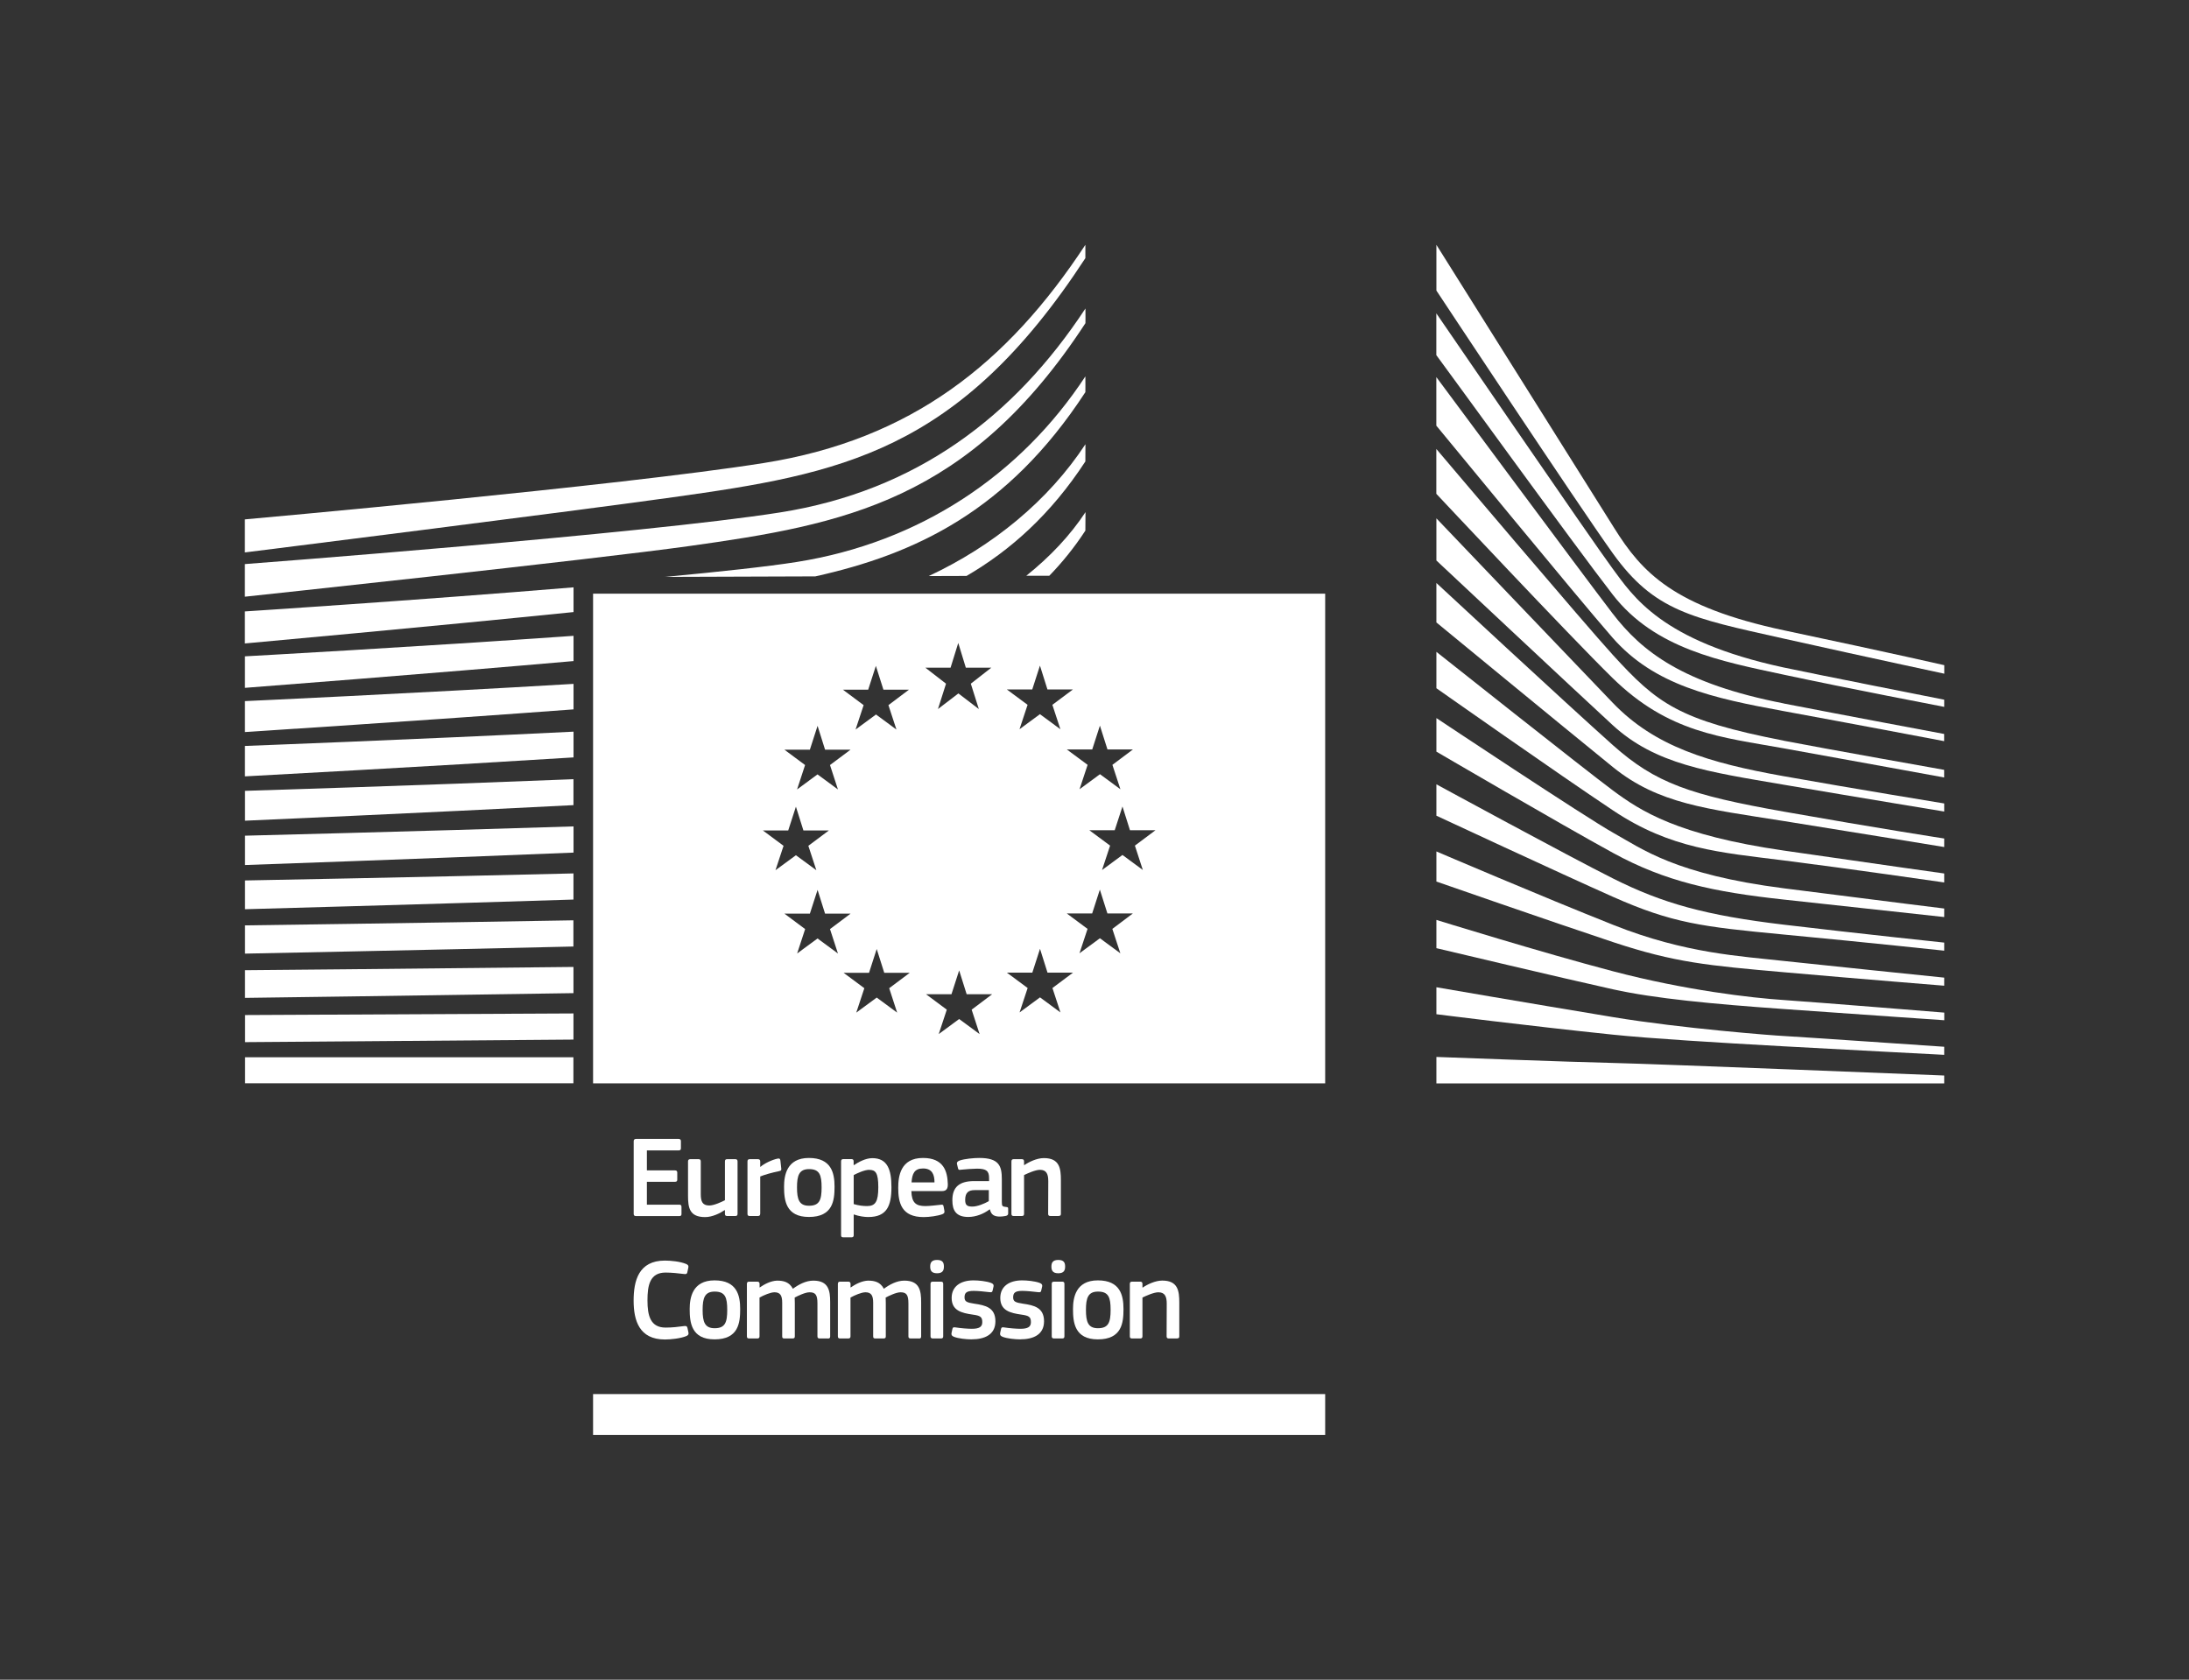
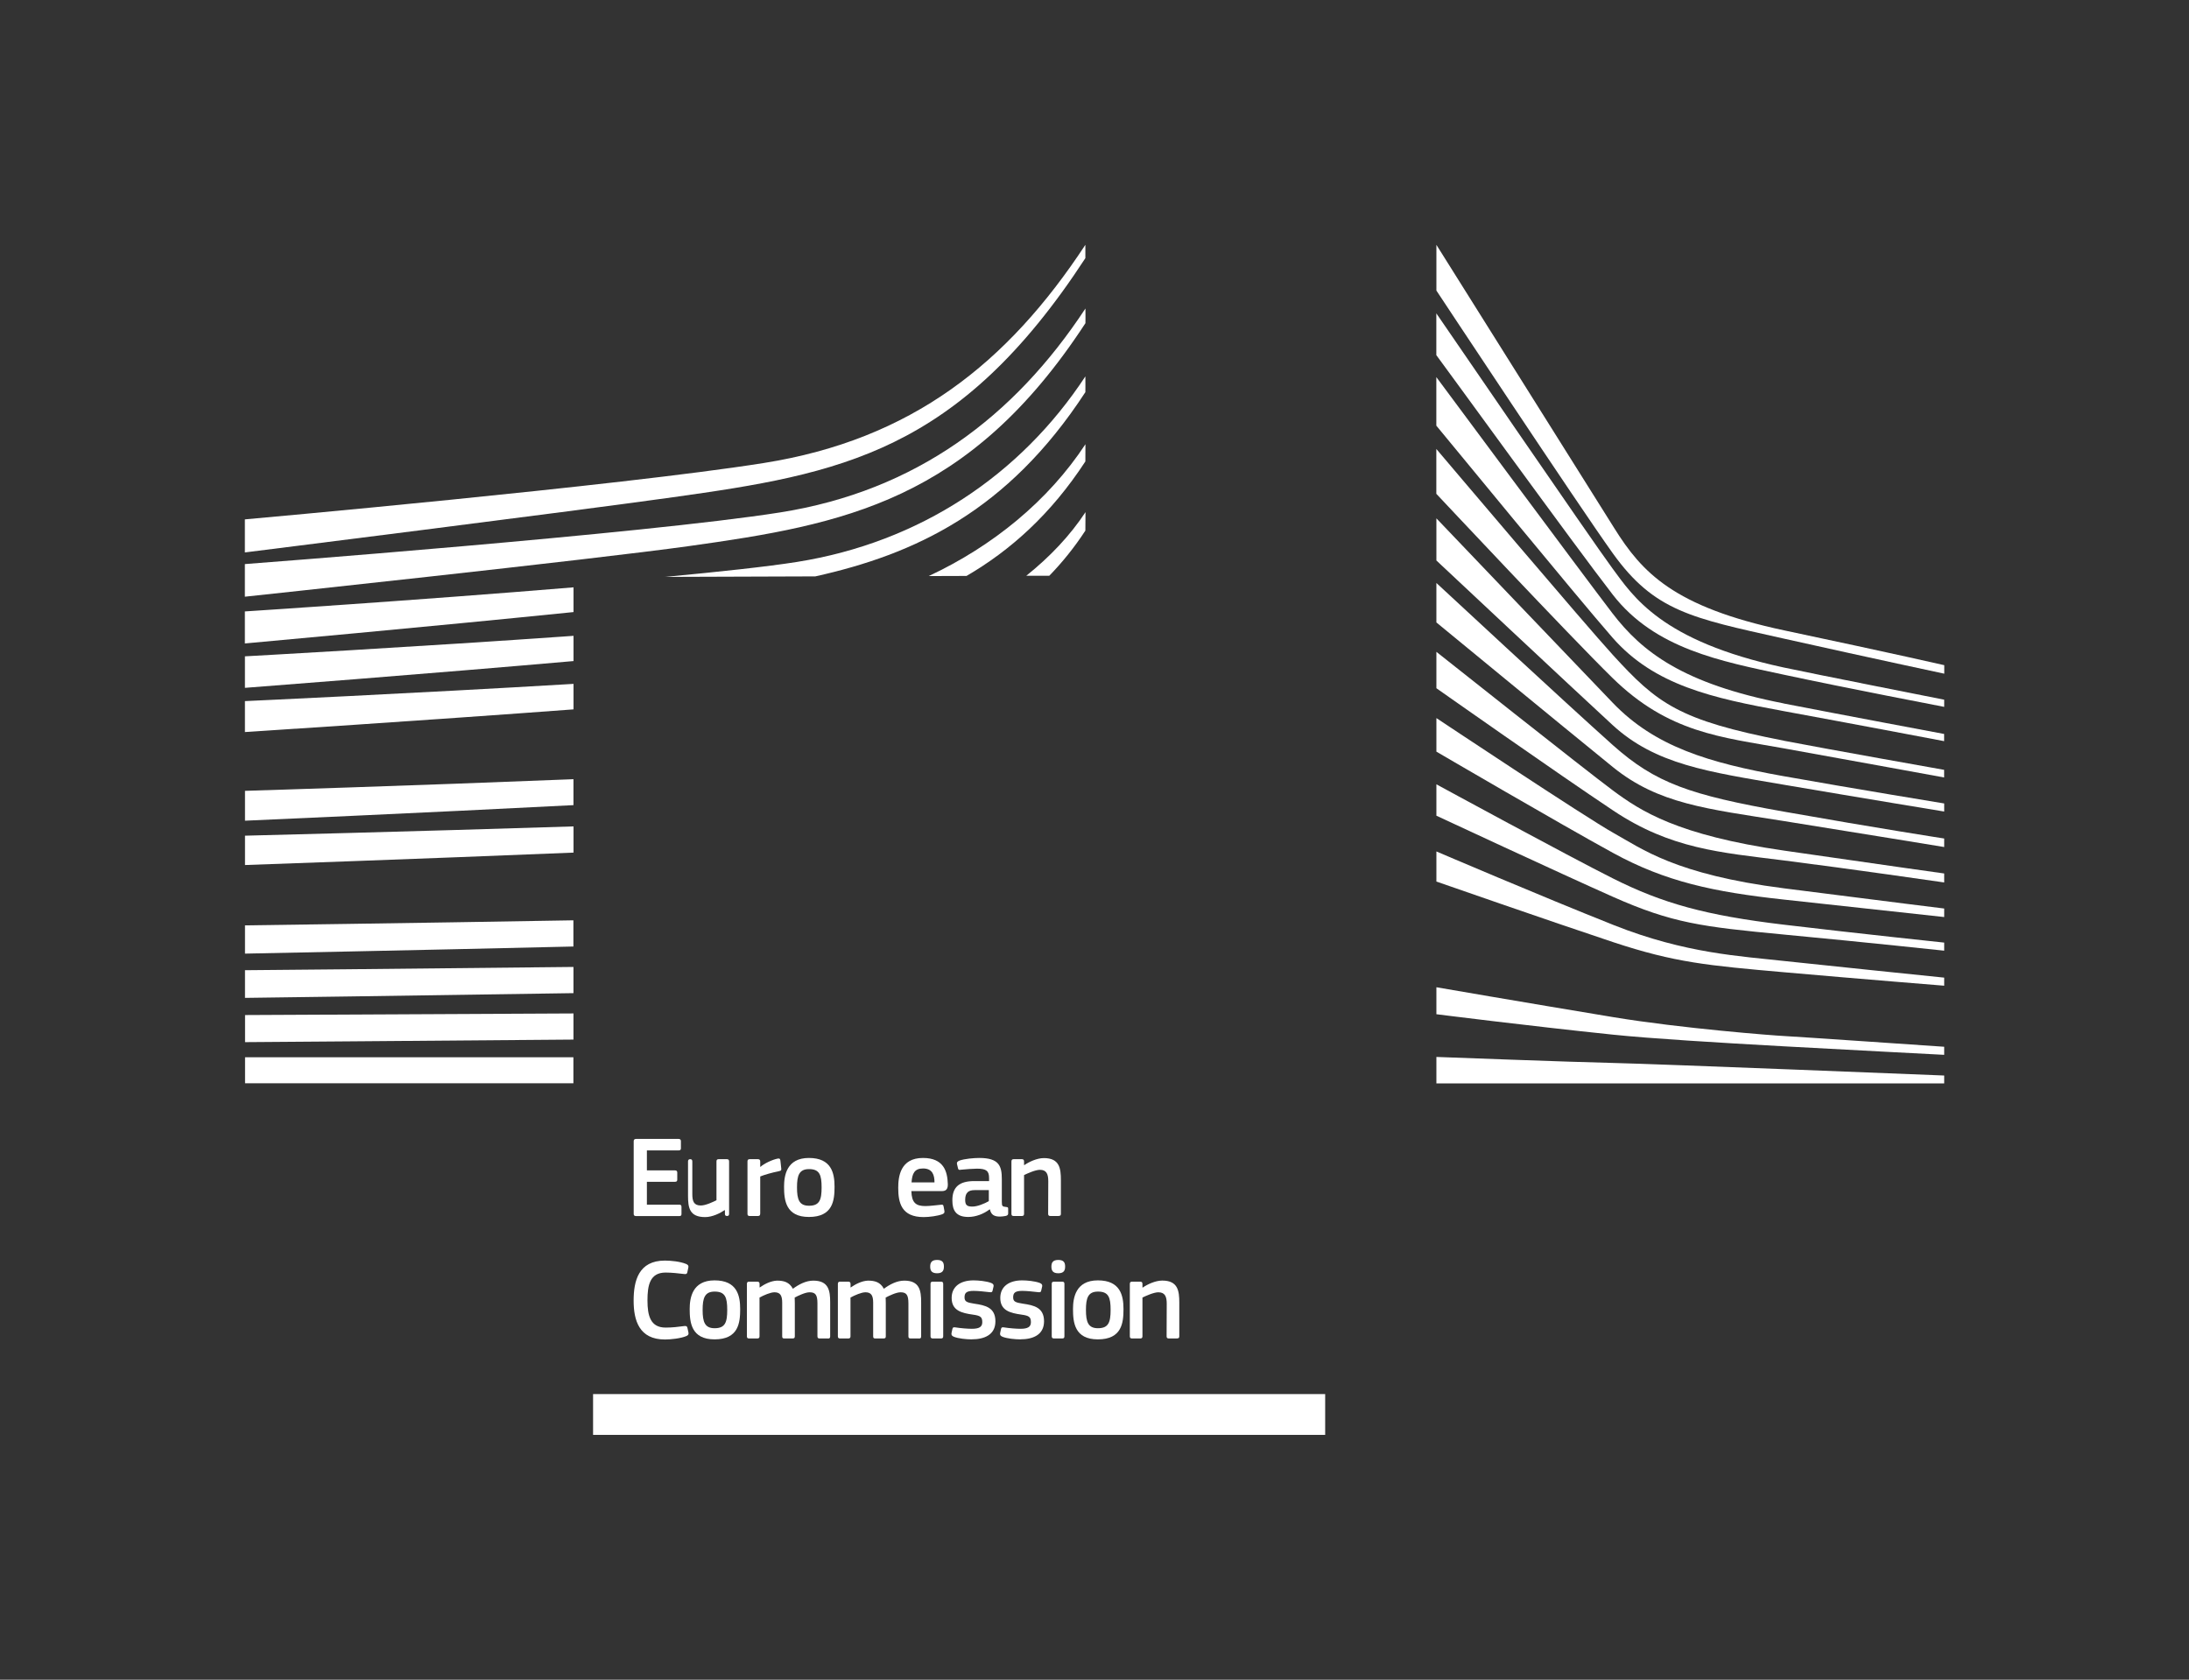
<svg xmlns="http://www.w3.org/2000/svg" id="Logos" viewBox="0 0 341.67 262.22">
  <rect x="0" y="0" width="341.67" height="262.22" fill="#333333" stroke="none" />
  <defs>
    <style>
      .cls-1 {
        fill: #fff;
        stroke-width: 0px;
      }
    </style>
  </defs>
  <path class="cls-1" d="M224.2,38.22s23.47,37.39,27.77,44.24c4.29,6.85,9.2,12.28,26.57,15.96,17.37,3.68,24.93,5.42,24.93,5.42v1.33s-11.04-2.35-25.24-5.52c-14.2-3.17-20.01-4.24-26.48-13.25-5.39-7.5-27.55-41.04-27.55-41.04v-7.15Z" />
  <path class="cls-1" d="M224.2,80.92s21.37,22.39,27.55,28.82c6.56,6.82,14.95,9.34,26.59,11.42,11.11,1.98,25.12,4.27,25.12,4.27v1.26s-13.16-2.16-25.12-4.2c-11.73-2.01-19.94-3.13-26.66-9.32-6.02-5.54-27.48-25.67-27.48-25.67v-6.59Z" />
  <path class="cls-1" d="M224.2,91.01s20.32,18.87,27.55,25.32c6.65,5.93,12.04,7.78,26.66,10.37,14.62,2.59,25.05,4.2,25.05,4.2v1.33s-13.23-2.17-25.12-4.07c-11.89-1.89-19.47-2.64-26.59-8.41-8.21-6.66-27.55-22.58-27.55-22.58v-6.17Z" />
  <path class="cls-1" d="M224.2,101.76s23.21,18.42,27.55,21.64c4.34,3.22,10.08,6.98,26.73,9.39,16.51,2.39,24.98,3.57,24.98,3.57v1.4s-14.97-2.17-24.98-3.43c-10.01-1.26-17.68-1.8-26.66-7.78-8.74-5.82-27.62-19.11-27.62-19.11v-5.68Z" />
  <path class="cls-1" d="M224.2,112.1s23.28,15.5,27.69,17.96c4.41,2.45,9.59,6.45,26.59,8.62,17,2.17,24.98,3.15,24.98,3.15v1.33s-14.06-1.54-25.05-2.73c-10.98-1.19-18.47-2.8-26.66-7.29-8.19-4.48-27.55-15.8-27.55-15.8v-5.24Z" />
  <path class="cls-1" d="M224.2,122.44s20.58,11.2,27.55,14.69c7.77,3.9,14.49,5.77,26.66,7.22,11.95,1.42,25.05,2.8,25.05,2.8v1.26s-12.11-1.3-25.05-2.52c-12.83-1.22-17.4-1.78-26.66-5.89-8.28-3.68-27.55-12.66-27.55-12.66v-4.91Z" />
  <path class="cls-1" d="M224.2,132.92s16.26,6.96,27.69,11.5c11.24,4.46,19.83,4.84,26.66,5.61,3.01.34,24.91,2.59,24.91,2.59v1.26s-13.08-1.05-24.98-2.1c-11.9-1.05-17.03-1.5-26.66-4.69-9.75-3.24-27.62-9.47-27.62-9.47v-4.69Z" />
-   <path class="cls-1" d="M224.2,143.61s16.42,5.09,27.62,8.03c11.2,2.94,21.48,4.14,26.66,4.48,5.18.35,24.99,1.96,24.99,1.96v1.19s-11.27-.77-25.06-1.75c-11.15-.79-20.1-1.63-26.66-3.08-7.26-1.6-27.55-6.42-27.55-6.42v-4.41Z" />
  <path class="cls-1" d="M224.2,154.12s13.43,2.32,27.62,4.67c10.64,1.76,25.05,2.87,26.59,2.94,1.54.07,25.05,1.68,25.05,1.68v1.26s-15.05-.78-25.05-1.33c-10.42-.58-20.78-1.21-26.66-1.82-13.18-1.37-27.55-3.19-27.55-3.19v-4.21Z" />
  <path class="cls-1" d="M224.2,165s21.18.8,27.62.94c6.44.14,51.64,1.96,51.64,1.96v1.23h-79.26v-4.13Z" />
  <path class="cls-1" d="M278.4,104.2c-19.17-4.13-23.51-11.14-26.73-15.48-3.22-4.35-27.48-39.8-27.48-39.8v6.52c.96,1.25,21.72,29.91,27.55,37.41,6.57,8.45,16.86,10.37,26.66,12.47,9.79,2.1,25.06,5.03,25.06,5.03v-1.12s-20.1-3.97-25.06-5.03Z" />
  <path class="cls-1" d="M278.4,109.81c-15.74-3.08-22.11-8.06-26.73-14.08-4.62-6.03-27.48-36.86-27.48-36.86v7.58c.96,1.13,21.87,26.65,27.48,33.07,6.54,7.49,15.67,9.46,26.73,11.49,11.06,2.03,25.05,4.69,25.05,4.69v-1.12s-15.97-2.99-25.05-4.76Z" />
  <path class="cls-1" d="M278.4,115.62c-16.37-3.18-19.73-5.79-26.66-13.38-4.36-4.77-26.61-31.04-27.55-32.15v7s20.79,22.18,27.48,28.73c8.77,8.6,17,9.25,26.73,11,9.73,1.75,25.05,4.55,25.05,4.55v-1.19s-18.5-3.28-25.05-4.55Z" />
  <g>
    <path class="cls-1" d="M38.23,93.15s54.2-5.78,69.38-7.91c24-3.36,43.64-6.94,61.81-34.79,0,0,.02-1.58,0-2.29-11.13,16.93-26.48,28.48-47.62,31.83s-83.58,8.07-83.58,8.07v5.09Z" />
    <path class="cls-1" d="M38.22,86.24s50.23-6.29,66.78-8.61c26.18-3.66,44.59-6.95,64.41-37.33,0,0,.01-1.31,0-2.08-12.14,18.47-27.13,30.4-50.19,34.06-22.53,3.58-81,8.8-81,8.8v5.17Z" />
  </g>
  <rect class="cls-1" x="38.25" y="165.05" width="51.25" height="4.06" />
  <path class="cls-1" d="M169.41,82.85s.03-2.39.02-2.9c-2.41,3.67-5.58,7-9.24,9.93h3.59c2.02-2.08,3.91-4.41,5.62-7.03Z" />
  <path class="cls-1" d="M169.41,72.05s.02-2.12.01-2.7c-5.81,8.84-14.46,15.9-24.46,20.58l5.9-.02c6.82-3.97,13.16-9.61,18.54-17.86Z" />
  <path class="cls-1" d="M169.41,61.25s.02-1.85,0-2.49c-10.11,15.39-25.83,25.92-45.05,28.97-4.55.72-11.96,1.52-20.57,2.33l23.47-.08c15.49-3.45,29.99-10.12,42.13-28.73Z" />
-   <path class="cls-1" d="M206.73,92.68h-114.16v76.44h114.27v-76.44h-.12ZM171.68,113.28l1.18,3.72h3.97l-3.2,2.4,1.25,3.81-3.19-2.35-3.19,2.35,1.26-3.81-3.24-2.4h3.96l1.2-3.72ZM161.12,107.63l1.2-3.72,1.17,3.72h3.98l-3.21,2.4,1.25,3.81-3.19-2.35-3.19,2.35,1.26-3.81-3.24-2.4h3.97ZM135.51,107.67l1.2-3.72,1.18,3.72h3.98l-3.2,2.41,1.25,3.81-3.19-2.35-3.19,2.35,1.26-3.81-3.23-2.41h3.96ZM126.41,117.03l1.2-3.72,1.17,3.72h3.98l-3.21,2.4,1.24,3.81-3.19-2.35-3.19,2.35,1.25-3.81-3.23-2.4h3.97ZM119.07,129.64h3.96l1.2-3.71,1.17,3.71h3.98l-3.21,2.4,1.25,3.81-3.19-2.34-3.19,2.34,1.26-3.81-3.23-2.4ZM127.61,146.5l-3.19,2.35,1.25-3.81-3.23-2.41h3.97l1.2-3.71,1.17,3.71h3.98l-3.21,2.41,1.24,3.81-3.19-2.35ZM140.03,158.08l-3.19-2.35-3.19,2.35,1.26-3.81-3.23-2.4h3.96l1.2-3.72,1.18,3.72h3.97l-3.2,2.4,1.24,3.81ZM148.37,104.23l1.2-3.86,1.18,3.86h3.98l-3.2,2.5,1.25,3.96-3.19-2.44-3.19,2.44,1.26-3.96-3.23-2.5h3.96ZM152.9,161.43l-3.19-2.35-3.19,2.35,1.26-3.81-3.24-2.41h3.97l1.2-3.72,1.17,3.72h3.98l-3.2,2.41,1.24,3.81ZM165.52,158.05l-3.19-2.35-3.19,2.35,1.26-3.81-3.24-2.4h3.97l1.2-3.72,1.17,3.72h3.98l-3.21,2.4,1.25,3.81ZM174.87,148.82l-3.19-2.35-3.19,2.35,1.26-3.81-3.24-2.41h3.96l1.2-3.72,1.18,3.72h3.97l-3.2,2.41,1.25,3.81ZM178.39,135.82l-3.19-2.35-3.19,2.35,1.26-3.81-3.24-2.4h3.96l1.21-3.71,1.17,3.71h3.98l-3.21,2.4,1.24,3.81Z" />
  <path class="cls-1" d="M89.51,158.21c-26.15.14-51.26.25-51.26.25v4.23s26.3-.19,51.26-.4v-4.08Z" />
  <path class="cls-1" d="M89.51,150.95c-25.97.29-51.27.51-51.27.51v4.32s26.57-.35,51.27-.74v-4.09Z" />
  <path class="cls-1" d="M89.5,143.67c-25.78.45-51.26.79-51.26.79v4.41s26.85-.53,51.26-1.11v-4.09Z" />
-   <path class="cls-1" d="M89.51,136.35c-25.59.63-51.27,1.1-51.27,1.1v4.49s27.16-.74,51.27-1.51v-4.09Z" />
  <path class="cls-1" d="M89.52,129.01c-25.4.81-51.28,1.45-51.28,1.45v4.58s27.49-.96,51.28-1.94v-4.08Z" />
  <path class="cls-1" d="M89.51,121.64c-25.2,1.02-51.27,1.82-51.27,1.82v4.66s27.83-1.22,51.27-2.43v-4.06Z" />
-   <path class="cls-1" d="M89.52,114.22c-25.01,1.24-51.29,2.23-51.29,2.23v4.75s28.2-1.51,51.29-2.96v-4.02Z" />
  <path class="cls-1" d="M89.52,106.76c-24.82,1.48-51.29,2.69-51.29,2.69v4.83s28.58-1.84,51.29-3.54v-3.98Z" />
  <path class="cls-1" d="M89.52,99.26c-24.65,1.74-51.29,3.2-51.29,3.2v4.92s28.96-2.22,51.29-4.18v-3.93Z" />
  <path class="cls-1" d="M89.52,91.69c-24.5,2.03-51.3,3.76-51.3,3.76v5s29.35-2.66,51.3-4.9v-3.86Z" />
  <g>
    <path class="cls-1" d="M98.91,178.16c0-.23.11-.36.36-.36h6.67c.22,0,.34.13.34.34v1.12c0,.22-.09.33-.36.33h-4.95v3.12h4.38c.24,0,.36.11.36.33v1.12c0,.22-.09.33-.36.33h-4.38v3.57h5.07c.22,0,.33.11.33.34v1.11c0,.24-.09.33-.34.33h-6.76c-.25,0-.36-.11-.36-.33v-11.34Z" />
-     <path class="cls-1" d="M114.78,189.83h-1.29c-.27,0-.34-.13-.34-.34v-.56l-.04-.02c-.71.49-1.94,1.09-3.04,1.09-2.45,0-2.68-1.45-2.68-3.35v-5.33c0-.22.09-.36.34-.36h1.32c.24,0,.33.13.33.36v5.09c0,1.09.22,1.78,1.32,1.78.78,0,1.97-.58,2.45-.82v-6.05c0-.22.07-.36.34-.36h1.29c.25,0,.34.13.34.36v8.17c0,.23-.09.34-.34.34Z" />
+     <path class="cls-1" d="M114.78,189.83h-1.29c-.27,0-.34-.13-.34-.34v-.56l-.04-.02c-.71.49-1.94,1.09-3.04,1.09-2.45,0-2.68-1.45-2.68-3.35v-5.33c0-.22.09-.36.34-.36c.24,0,.33.13.33.36v5.09c0,1.09.22,1.78,1.32,1.78.78,0,1.97-.58,2.45-.82v-6.05c0-.22.07-.36.34-.36h1.29c.25,0,.34.13.34.36v8.17c0,.23-.09.34-.34.34Z" />
    <path class="cls-1" d="M118.65,189.49c0,.22-.09.34-.34.34h-1.3c-.25,0-.34-.11-.34-.34v-8.17c0-.23.09-.36.34-.36h1.29c.27,0,.36.14.36.36v.8l.04.04c.54-.51,1.83-1.12,2.68-1.29.24-.05.4,0,.43.31l.13,1.21c.02.25.04.36-.34.44-1.01.2-2.3.56-2.94.83v5.83Z" />
    <path class="cls-1" d="M126.26,189.98c-3.64,0-3.88-2.66-3.88-4.73,0-1.7.38-4.48,3.88-4.48s4,2.34,4,4.48-.25,4.73-4,4.73ZM126.28,182.51c-1.54,0-1.88.98-1.88,2.86s.34,2.86,1.87,2.86c1.65,0,1.97-.92,1.97-2.86s-.31-2.86-1.96-2.86Z" />
-     <path class="cls-1" d="M135.53,189.99c-.6,0-1.43-.11-2.26-.4l-.02.02v3.19c0,.2-.05.36-.34.36h-1.29c-.29,0-.34-.13-.34-.36v-11.49c0-.23.09-.36.34-.36h1.29c.25,0,.33.14.33.36v.54l.05.04c.65-.45,1.81-1.09,2.86-1.09,2.37,0,2.99,1.79,2.99,4.53,0,2.95-.74,4.66-3.61,4.66ZM135.68,182.62c-.74,0-1.88.53-2.43.82v4.53c.82.24,1.47.31,2.08.31,1.3,0,1.76-.67,1.76-2.95s-.45-2.7-1.41-2.7Z" />
    <path class="cls-1" d="M142.25,185.94c.05,1.83.71,2.34,2.19,2.34.65,0,1.67-.13,2.36-.2.33-.04.43-.04.49.31l.11.6c.05.27.02.42-.31.56-.71.27-2.03.45-2.92.45-3.46,0-3.97-2.21-3.97-4.57,0-1.76.33-4.66,3.86-4.66,3.24,0,3.82,2.1,3.88,4.06.02.65-.16,1.11-.89,1.11h-4.8ZM142.27,184.58h3.59c0-1.11-.29-2.17-1.79-2.17-1.34,0-1.7.81-1.79,2.17Z" />
    <path class="cls-1" d="M154.46,188.8c-.91.69-2.12,1.18-3.33,1.18-1.92,0-2.48-1.05-2.48-2.57-.02-2.12,1.12-3.03,3.41-3.03h2.32v-.47c0-1.09-.4-1.47-1.88-1.47-.6,0-1.74.09-2.46.16-.36.06-.45.04-.51-.22l-.16-.67c-.04-.24.02-.38.42-.54.78-.27,2.21-.4,3.06-.4,3.13,0,3.52,1.29,3.52,3.32v3.5c0,.74.09.76.65.83.27.02.34.07.34.27v.76c0,.2-.13.33-.43.38-.29.05-.58.09-.85.09-.85,0-1.38-.25-1.56-1.1l-.04-.02ZM154.35,185.79h-2.21c-.91,0-1.49.33-1.49,1.52,0,.8.27,1.05,1.12,1.05.78,0,1.88-.45,2.57-.85v-1.72Z" />
    <path class="cls-1" d="M165.24,189.83h-1.3c-.24,0-.34-.11-.34-.34l.02-5.09c0-1.07-.25-1.78-1.3-1.78-.72,0-1.99.58-2.48.82v6.05c0,.22-.09.34-.34.34h-1.29c-.25,0-.34-.11-.34-.34v-8.17c0-.23.09-.36.34-.36h1.29c.25,0,.34.13.34.36v.54s.04.02.05.02c.67-.47,1.94-1.09,3.04-1.09,2.45,0,2.66,1.61,2.66,3.44v5.25c0,.22-.07.34-.34.34Z" />
    <path class="cls-1" d="M103.78,196.79c.89,0,2.36.13,3.32.53.29.13.4.27.34.56l-.16.74c-.05.22-.15.31-.47.27-.89-.11-1.98-.23-2.92-.23-2.46,0-2.83,1.99-2.83,4.35s.45,4.24,2.83,4.24c1.05,0,1.94-.11,2.92-.24.34-.04.42.05.49.29l.15.69c.07.29-.02.45-.31.58-.89.38-2.46.54-3.35.54-4.04,0-4.89-2.99-4.89-6.07s.76-6.25,4.89-6.25Z" />
    <path class="cls-1" d="M111.53,209.09c-3.64,0-3.88-2.66-3.88-4.73,0-1.7.38-4.48,3.88-4.48s4,2.34,4,4.48-.25,4.73-4,4.73ZM111.55,201.63c-1.54,0-1.88.98-1.88,2.86s.34,2.86,1.87,2.86c1.65,0,1.97-.92,1.97-2.86s-.31-2.86-1.96-2.86Z" />
    <path class="cls-1" d="M129.23,208.95h-1.3c-.25,0-.34-.11-.34-.34v-5.15c0-1.34-.33-1.72-1.23-1.72-.67,0-1.76.53-2.32.82,0,.18.02.51.02.92v5.13c0,.22-.07.34-.34.34h-1.32c-.24,0-.31-.11-.31-.34v-5.24c0-1.1-.29-1.63-1.2-1.63-.63,0-1.65.45-2.34.82v6.05c0,.22-.09.34-.34.34h-1.3c-.24,0-.33-.11-.33-.34v-8.17c0-.23.09-.36.33-.36h1.29c.27,0,.36.14.36.36v.53l.02.02c.71-.49,1.7-1.03,2.7-1.07,1.05,0,1.92.22,2.48,1.27.91-.67,2.03-1.27,3.19-1.27,2.39,0,2.63,1.56,2.63,3.37v5.33c0,.22-.07.34-.33.34Z" />
    <path class="cls-1" d="M143.43,208.95h-1.3c-.25,0-.34-.11-.34-.34v-5.15c0-1.34-.33-1.72-1.23-1.72-.67,0-1.76.53-2.32.82,0,.18.02.51.02.92v5.13c0,.22-.07.34-.34.34h-1.32c-.24,0-.31-.11-.31-.34v-5.24c0-1.1-.29-1.63-1.2-1.63-.63,0-1.65.45-2.34.82v6.05c0,.22-.09.34-.34.34h-1.3c-.24,0-.33-.11-.33-.34v-8.17c0-.23.09-.36.33-.36h1.29c.27,0,.36.14.36.36v.53l.02.02c.71-.49,1.7-1.03,2.7-1.07,1.05,0,1.92.22,2.48,1.27.91-.67,2.03-1.27,3.19-1.27,2.39,0,2.63,1.56,2.63,3.37v5.33c0,.22-.07.34-.33.34Z" />
    <path class="cls-1" d="M146.26,198.77c-.94,0-1.07-.53-1.07-1.05,0-.58.2-1.03,1.07-1.03s1.07.42,1.07,1.03c0,.56-.16,1.05-1.07,1.05ZM147.22,208.61c0,.2-.07.34-.33.34h-1.29c-.25,0-.36-.11-.36-.34v-8.19c0-.25.11-.34.36-.34h1.29c.25,0,.33.14.33.34v8.19Z" />
    <path class="cls-1" d="M151.71,209.09c-.91,0-2.12-.13-2.81-.4-.36-.15-.43-.31-.38-.6l.13-.6c.05-.29.18-.31.47-.27.8.13,1.96.22,2.57.22,1.16,0,1.63-.31,1.63-1.03,0-.83-.31-1.02-1.45-1.18-1.78-.25-3.33-.63-3.33-2.61,0-1.79,1.38-2.74,3.41-2.74.74,0,1.99.11,2.75.4.31.13.43.27.38.54l-.15.65c-.05.25-.16.29-.49.25-.78-.09-1.79-.2-2.46-.2-1.16,0-1.43.33-1.43,1.02s.43.8,1.54.98c1.72.25,3.28.6,3.28,2.75s-1.79,2.81-3.66,2.81Z" />
    <path class="cls-1" d="M159.3,209.09c-.91,0-2.12-.13-2.81-.4-.36-.15-.43-.31-.38-.6l.13-.6c.05-.29.18-.31.47-.27.8.13,1.96.22,2.57.22,1.16,0,1.63-.31,1.63-1.03,0-.83-.31-1.02-1.45-1.18-1.78-.25-3.33-.63-3.33-2.61,0-1.79,1.38-2.74,3.41-2.74.74,0,1.99.11,2.75.4.31.13.43.27.38.54l-.15.65c-.05.25-.16.29-.49.25-.78-.09-1.79-.2-2.46-.2-1.16,0-1.43.33-1.43,1.02s.43.8,1.54.98c1.72.25,3.28.6,3.28,2.75s-1.79,2.81-3.66,2.81Z" />
    <path class="cls-1" d="M165.18,198.77c-.94,0-1.07-.53-1.07-1.05,0-.58.2-1.03,1.07-1.03s1.07.42,1.07,1.03c0,.56-.16,1.05-1.07,1.05ZM166.14,208.61c0,.2-.07.34-.33.34h-1.29c-.25,0-.36-.11-.36-.34v-8.19c0-.25.11-.34.36-.34h1.29c.25,0,.33.14.33.34v8.19Z" />
    <path class="cls-1" d="M171.36,209.09c-3.64,0-3.88-2.66-3.88-4.73,0-1.7.38-4.48,3.88-4.48s4,2.34,4,4.48-.25,4.73-4,4.73ZM171.38,201.63c-1.54,0-1.88.98-1.88,2.86s.34,2.86,1.87,2.86c1.65,0,1.98-.92,1.98-2.86s-.31-2.86-1.96-2.86Z" />
    <path class="cls-1" d="M183.73,208.95h-1.3c-.24,0-.34-.11-.34-.34l.02-5.09c0-1.07-.25-1.78-1.31-1.78-.72,0-1.99.58-2.48.82v6.05c0,.22-.09.34-.34.34h-1.29c-.25,0-.34-.11-.34-.34v-8.17c0-.23.09-.36.34-.36h1.29c.25,0,.34.13.34.36v.54s.04.02.05.02c.67-.47,1.94-1.09,3.04-1.09,2.45,0,2.66,1.61,2.66,3.44v5.25c0,.22-.07.34-.34.34Z" />
  </g>
  <polygon class="cls-1" points="92.57 224 206.84 224 206.84 217.63 92.57 217.63 92.57 224 92.57 224" />
</svg>